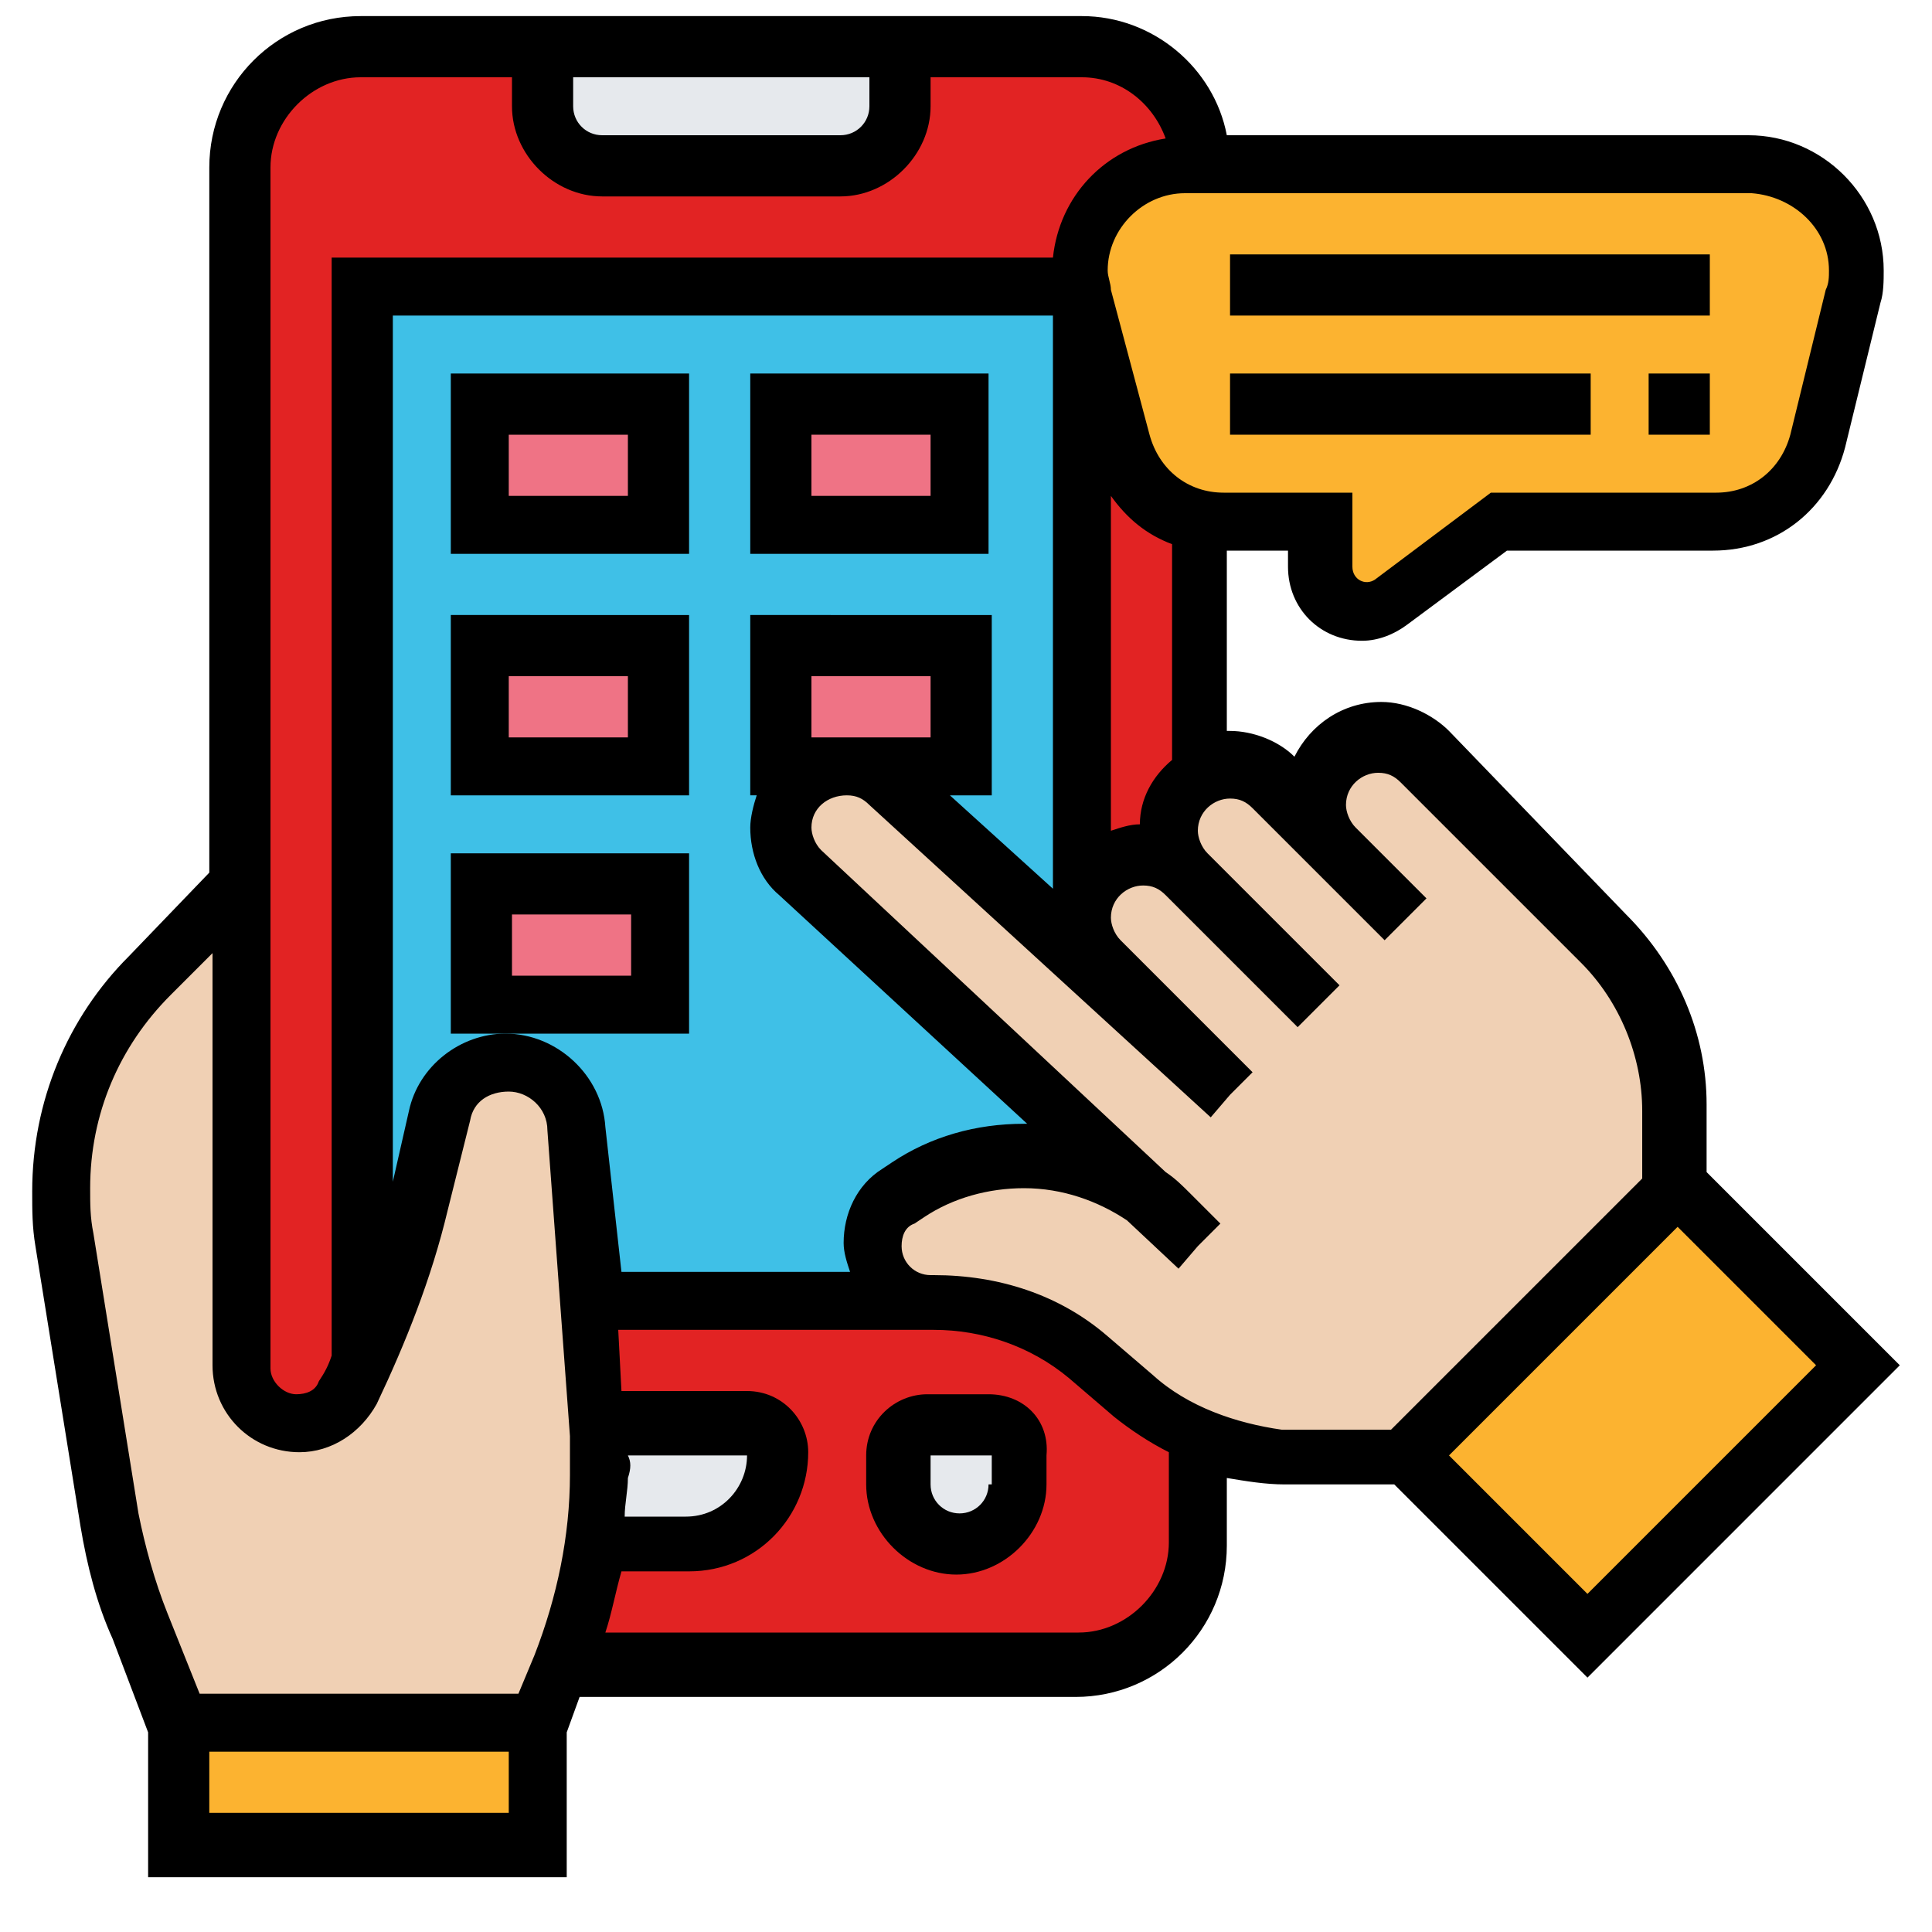
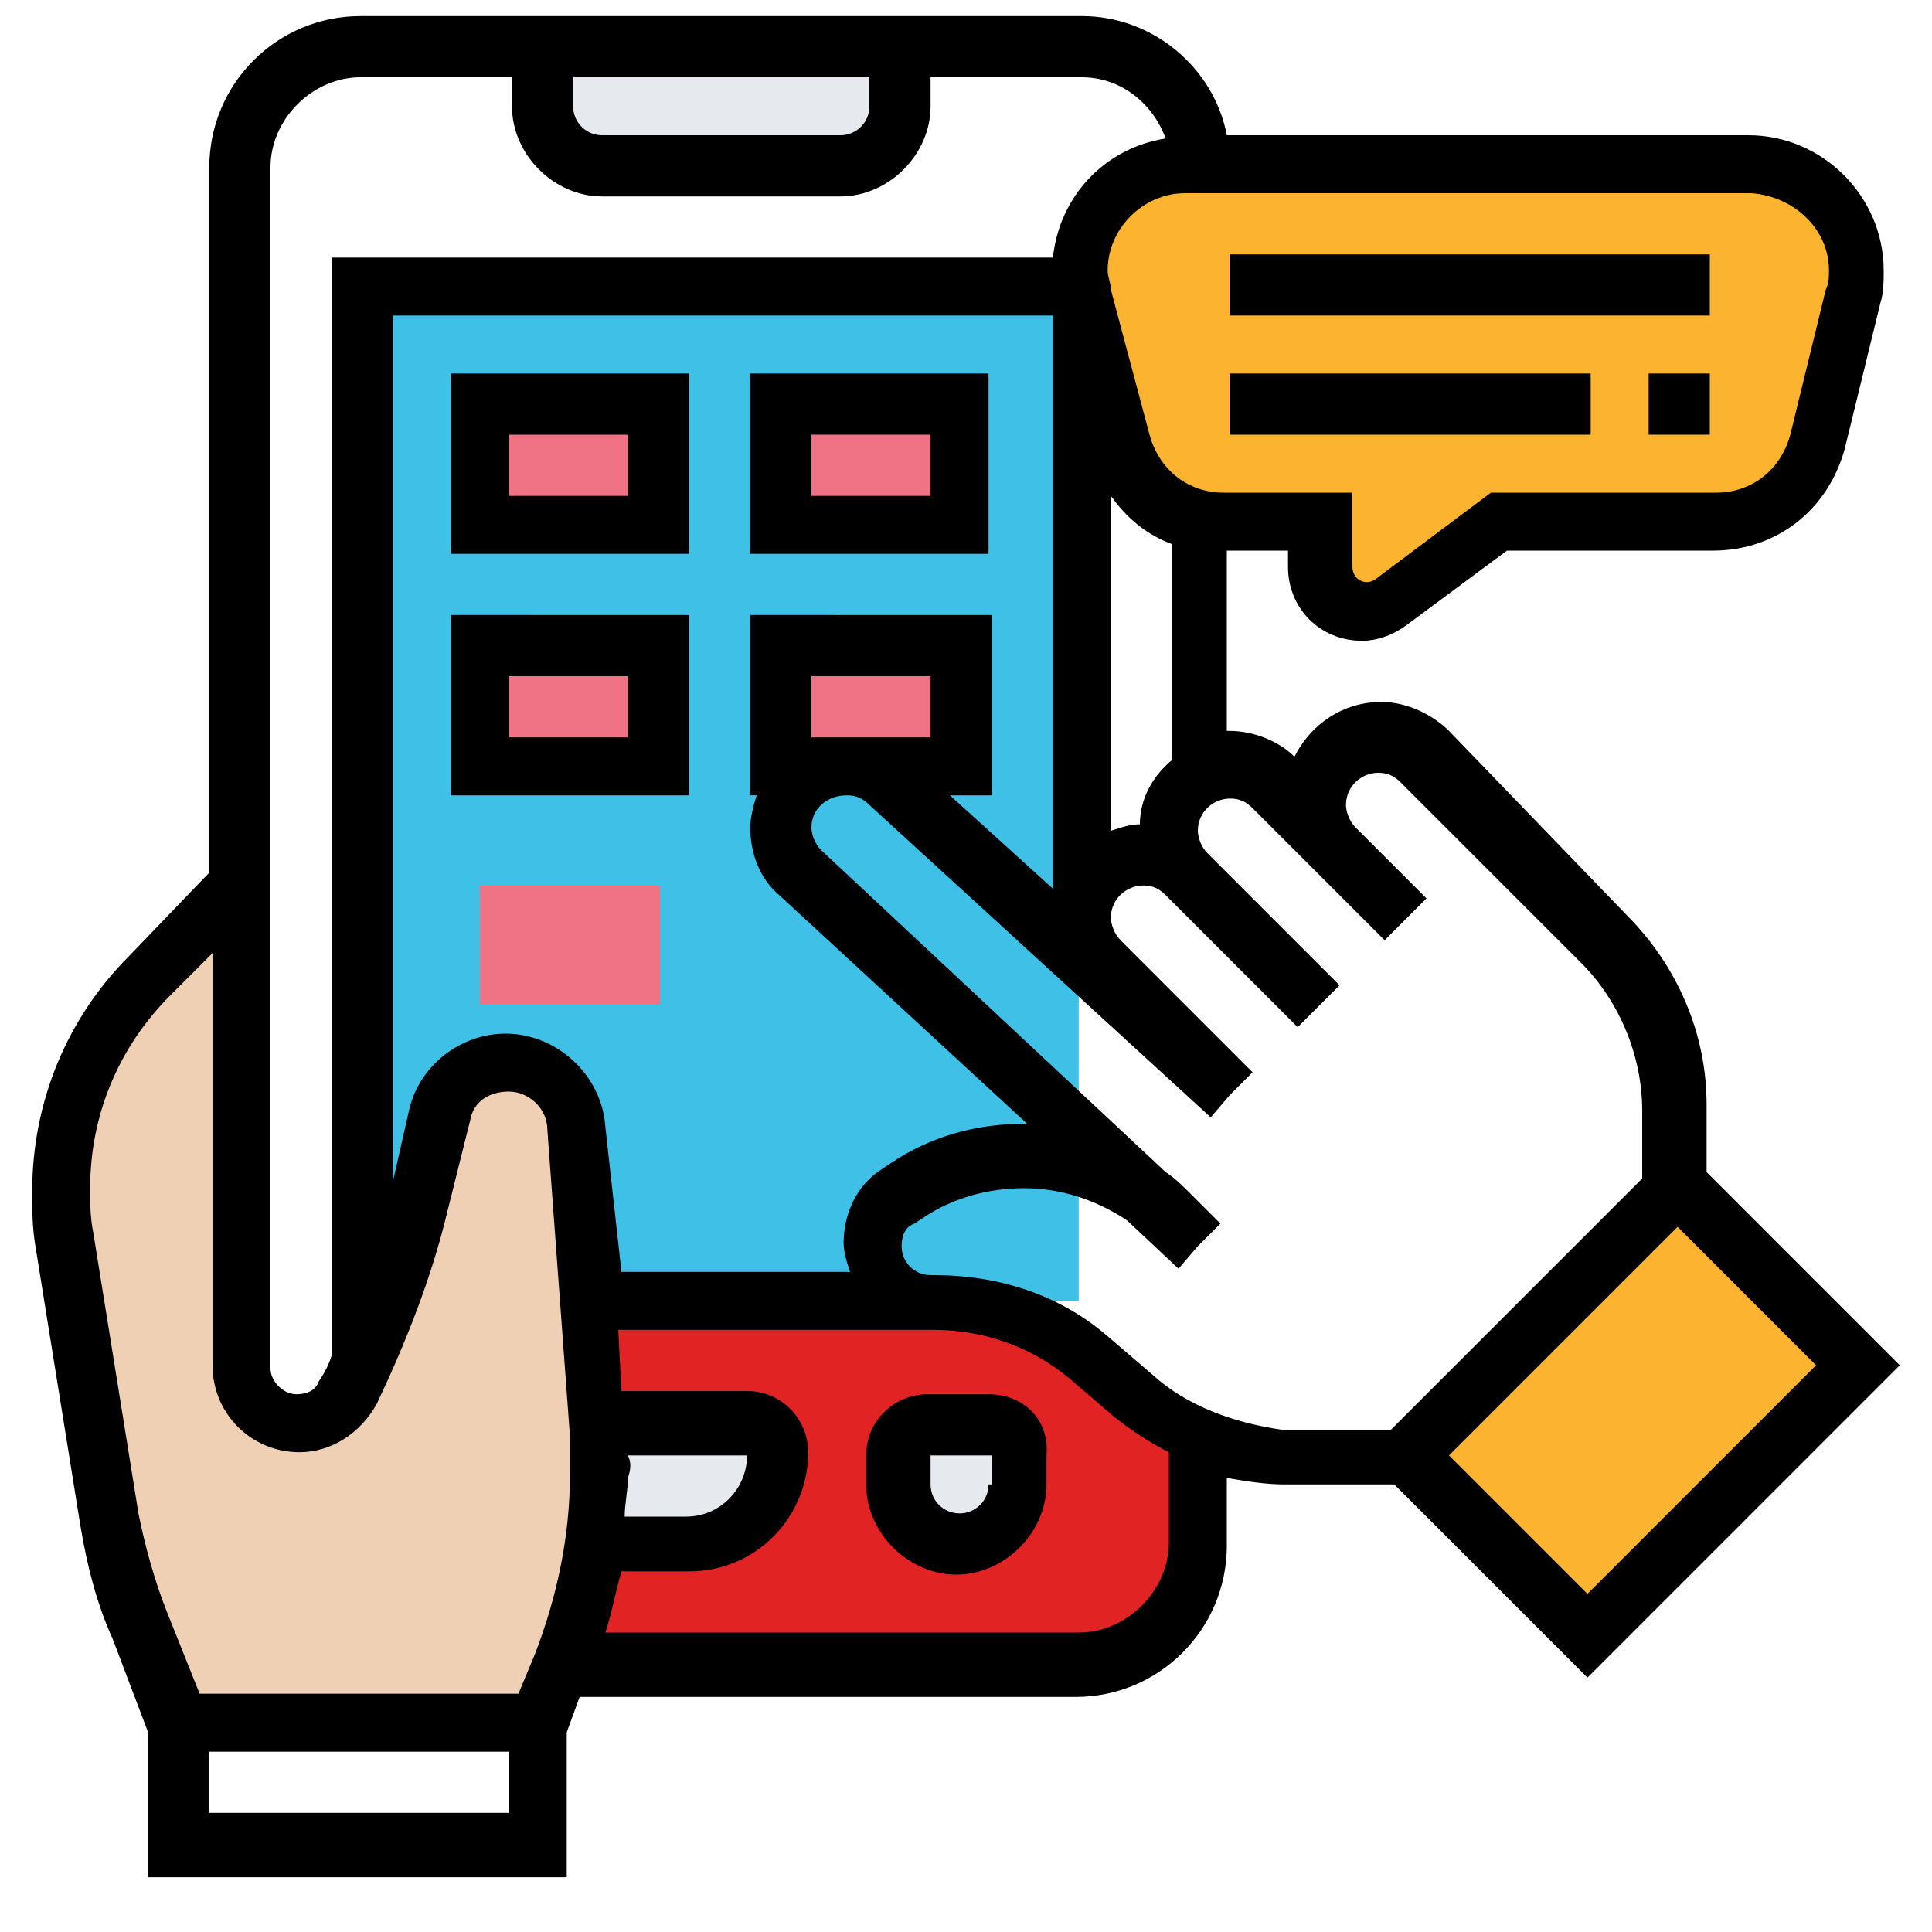
<svg xmlns="http://www.w3.org/2000/svg" version="1.1" id="Layer_5" x="0px" y="0px" width="60px" height="60px" viewBox="0 0 60 60" style="enable-background:new 0 0 60 60;" xml:space="preserve">
  <style type="text/css">
	.st0{fill:#E22323;}
	.st1{fill:#3FC0E7;}
	.st2{fill:#EF7385;}
	.st3{fill:#FCB330;}
	.st4{fill:#E6E9ED;}
	.st5{fill:#F0D0B4;}
</style>
  <g>
    <path class="st0" d="M37.3,44.6v3.3c0,2.1-1.7,3.7-3.7,3.7h-16c0.5-1.2,0.8-2.4,1-3.7h2.9c0.8,0,1.5-0.3,2-0.8   c0.5-0.5,0.8-1.2,0.8-2c0-0.5-0.4-0.9-0.9-0.9h-4.7l-0.3-3.7h10.5H29c1.7,0,3.4,0.6,4.8,1.7l1.4,1.2C35.8,44,36.5,44.4,37.3,44.6   L37.3,44.6z" />
  </g>
  <g>
-     <path class="st0" d="M36.3,25.7c0,0.5,0.2,1,0.6,1.4c-0.4-0.4-0.9-0.6-1.4-0.6c-0.5,0-1,0.2-1.4,0.6s-0.6,0.9-0.6,1.4V8.9l0,0   c0,0.1,0,0.3,0.1,0.4l1.1,4.5c0.3,1.2,1.3,2.2,2.5,2.4V24c-0.1,0.1-0.3,0.2-0.4,0.3C36.5,24.7,36.3,25.2,36.3,25.7L36.3,25.7z" />
-   </g>
+     </g>
  <g>
-     <path class="st0" d="M33.5,8.9H11.2v33.4v0c-0.1,0.3-0.3,0.6-0.5,1c-0.3,0.6-0.9,0.9-1.5,0.9c-0.9,0-1.7-0.8-1.7-1.7v-15V5.2   c0-2.1,1.7-3.7,3.7-3.7h5.6v1.9c0,1,0.8,1.9,1.9,1.9h7.4c1,0,1.9-0.8,1.9-1.9V1.4h5.6c2,0,3.7,1.6,3.7,3.7h-0.4   c-1.8,0-3.3,1.5-3.3,3.3C33.5,8.6,33.5,8.7,33.5,8.9L33.5,8.9z" />
-   </g>
+     </g>
  <g>
    <path class="st1" d="M11.2,8.9v33.4c0.7-1.5,1.3-3.2,1.7-4.8l0.7-2.8c0.2-1,1.1-1.7,2.1-1.7c0.6,0,1.1,0.2,1.5,0.6   c0.4,0.4,0.7,0.9,0.7,1.4l0.4,5.4h15.2V8.9L11.2,8.9z" />
  </g>
  <g>
-     <path class="st2" d="M24.2,12.6h5.6v3.7h-5.6V12.6z" />
+     <path class="st2" d="M24.2,12.6h5.6v3.7h-5.6V12.6" />
  </g>
  <g>
    <path class="st2" d="M29.8,20v3.7h-3.5h-0.1h-1.9V20H29.8z" />
  </g>
  <g>
    <path class="st2" d="M14.9,27.5h5.6v3.7h-5.6V27.5z" />
  </g>
  <g>
    <path class="st2" d="M14.9,20h5.6v3.7h-5.6V20z" />
  </g>
  <g>
    <path class="st2" d="M14.9,12.6h5.6v3.7h-5.6V12.6z" />
  </g>
  <g>
    <path class="st3" d="M57.7,8.4c0,0.3,0,0.5-0.1,0.8l-1.1,4.5c-0.4,1.5-1.7,2.5-3.2,2.5h-6.7l-3.4,2.5c-0.2,0.2-0.5,0.3-0.8,0.3   c-0.8,0-1.4-0.6-1.4-1.4v-1.4h-3c-0.3,0-0.5,0-0.7-0.1c-1.2-0.3-2.2-1.2-2.5-2.4l-1.1-4.5c0-0.1-0.1-0.3-0.1-0.4c0-0.1,0-0.3,0-0.4   c0-1.8,1.5-3.3,3.3-3.3h0.4h17.2c0.9,0,1.7,0.4,2.3,1S57.7,7.5,57.7,8.4L57.7,8.4z" />
  </g>
  <g>
    <path class="st4" d="M27.9,1.4v1.9c0,1-0.8,1.9-1.9,1.9h-7.4c-1,0-1.9-0.8-1.9-1.9V1.4H27.9z" />
  </g>
  <g>
    <path class="st4" d="M31.7,45.2v0.9c0,1-0.8,1.9-1.9,1.9s-1.9-0.8-1.9-1.9v-0.9c0-0.5,0.4-0.9,0.9-0.9h1.9   C31.2,44.2,31.7,44.6,31.7,45.2z" />
  </g>
  <g>
    <path class="st4" d="M18.6,44.2h4.7c0.5,0,0.9,0.4,0.9,0.9c0,0.8-0.3,1.5-0.8,2c-0.5,0.5-1.2,0.8-2,0.8h-2.9   c0.1-0.7,0.1-1.4,0.1-2.2c0-0.4,0-0.8,0-1.2L18.6,44.2z" />
  </g>
  <g>
    <path class="st3" d="M43.8,45.2l8.4-8.4l5.6,5.6l-8.4,8.4L43.8,45.2z" />
  </g>
  <g>
-     <path class="st3" d="M5.6,53.5h11.2v3.7H5.6V53.5z" />
-   </g>
+     </g>
  <g>
-     <path class="st5" d="M41.6,26.2c-0.4-0.4-0.6-0.9-0.6-1.4c0-0.5,0.2-1,0.6-1.4s0.9-0.6,1.4-0.6c0.5,0,1,0.2,1.4,0.6L50,29   c1.4,1.4,2.2,3.3,2.2,5.3v2.5l-8.4,8.4H40c-0.9,0-1.8-0.2-2.7-0.5c-0.8-0.3-1.5-0.7-2.1-1.2l-1.4-1.2c-1.3-1.1-3-1.7-4.8-1.7h-0.1   c-0.5,0-1-0.2-1.3-0.5c-0.3-0.3-0.5-0.8-0.5-1.3c0-0.6,0.3-1.2,0.8-1.5l0.3-0.2c1.1-0.7,2.3-1.1,3.6-1.1c1.4,0,2.7,0.4,3.8,1.3   l1.6,1.5l-0.9-0.9c-0.2-0.2-0.5-0.4-0.8-0.6l-10.8-10c-0.4-0.4-0.6-0.9-0.6-1.4c0-0.5,0.2-1,0.6-1.4c0.4-0.3,0.8-0.6,1.4-0.6h0.1   c0.5,0,0.9,0.2,1.3,0.5l6,5.5l4.7,4.3l-4.1-4.1c-0.4-0.4-0.6-0.9-0.6-1.4c0-0.5,0.2-1,0.6-1.4c0.4-0.4,0.9-0.6,1.4-0.6   c0.5,0,1,0.2,1.4,0.6c-0.4-0.4-0.6-0.9-0.6-1.4c0-0.5,0.2-1,0.6-1.4c0.1-0.1,0.2-0.2,0.4-0.3c0.3-0.2,0.7-0.3,1-0.3   c0.5,0,1,0.2,1.4,0.6L41.6,26.2z" />
-   </g>
+     </g>
  <g>
    <path class="st5" d="M18.6,44.5c0,0.4,0,0.8,0,1.2c0,0.7,0,1.5-0.1,2.2c-0.2,1.3-0.5,2.5-1,3.7c0,0,0,0.1,0,0.1l-0.7,1.8H5.6   l-1.2-3c-0.4-1.1-0.7-2.2-0.9-3.3L2,38.5c-0.1-0.5-0.1-1-0.1-1.5c0-2.5,1-4.9,2.7-6.6l2.8-2.8v15c0,0.9,0.8,1.7,1.7,1.7   c0.7,0,1.3-0.4,1.5-0.9c0.2-0.3,0.3-0.6,0.5-1v0c0.7-1.5,1.3-3.2,1.7-4.8l0.7-2.8c0.2-1,1.1-1.7,2.1-1.7c0.6,0,1.1,0.2,1.5,0.6   c0.4,0.4,0.7,0.9,0.7,1.4l0.4,5.4l0.3,3.7L18.6,44.5z" />
  </g>
  <path d="M30.7,43.3h-1.9c-1,0-1.9,0.8-1.9,1.9v0.9c0,1.5,1.3,2.8,2.8,2.8s2.8-1.3,2.8-2.8v-0.9C32.6,44.1,31.8,43.3,30.7,43.3z   M30.7,46.1c0,0.5-0.4,0.9-0.9,0.9s-0.9-0.4-0.9-0.9v-0.9h1.9V46.1z" />
  <path d="M38.2,7.9h14.9v1.9H38.2V7.9z" />
  <path d="M51.2,11.6h1.9v1.9h-1.9V11.6z" />
  <path d="M38.2,11.6h11.2v1.9H38.2V11.6z" />
  <path d="M59,42.4l-6-6v-2.1c0-2.2-0.9-4.3-2.5-5.9L45,22.7c-0.5-0.5-1.3-0.9-2.1-0.9c-1.2,0-2.2,0.7-2.7,1.7c-0.5-0.5-1.3-0.8-2-0.8  c0,0-0.1,0-0.1,0v-5.6H40v0.5c0,1.3,1,2.3,2.3,2.3c0.5,0,1-0.2,1.4-0.5l3.1-2.3h6.4c2,0,3.6-1.3,4.1-3.2l1.1-4.5  c0.1-0.3,0.1-0.7,0.1-1c0-2.3-1.9-4.2-4.2-4.2H38.1c-0.4-2.1-2.3-3.7-4.5-3.7H11.2c-2.6,0-4.7,2.1-4.7,4.7v21.9L4,29.7  c-1.9,1.9-3,4.5-3,7.3c0,0.6,0,1.1,0.1,1.7l1.4,8.7c0.2,1.2,0.5,2.4,1,3.5l1.1,2.9v4.5h13v-4.5l0.4-1.1h15.4c2.6,0,4.7-2.1,4.7-4.7  v-2.1c0.6,0.1,1.2,0.2,1.8,0.2h3.4l6,6L59,42.4z M35.4,25.6c-0.3,0-0.6,0.1-0.9,0.2V15.4c0.5,0.7,1.1,1.2,1.9,1.5v6.7  C35.8,24.1,35.4,24.8,35.4,25.6L35.4,25.6z M25.2,22.8V21h3.7v1.9H25.2z M23.3,19.1v5.6h0.2c-0.1,0.3-0.2,0.7-0.2,1  c0,0.8,0.3,1.6,0.9,2.1l7.7,7.1c0,0-0.1,0-0.1,0c-1.5,0-2.9,0.4-4.1,1.2l-0.3,0.2c-0.8,0.5-1.2,1.4-1.2,2.3c0,0.3,0.1,0.6,0.2,0.9  h-7.1L18.8,35c-0.1-1.6-1.5-2.9-3.1-2.9c-1.4,0-2.7,1-3,2.4l-0.5,2.2V9.8h20.5v17.8l-3.2-2.9h1.3v-5.6L23.3,19.1z M19.5,45.2h3.7  c0,1-0.8,1.9-1.9,1.9h-1.9c0-0.4,0.1-0.8,0.1-1.2C19.6,45.6,19.6,45.4,19.5,45.2z M56.8,8.4c0,0.2,0,0.4-0.1,0.6l-1.1,4.5  c-0.3,1.1-1.2,1.8-2.3,1.8h-7l-3.6,2.7c-0.3,0.2-0.7,0-0.7-0.4v-2.3H38c-1.1,0-2-0.7-2.3-1.8L34.5,9c0-0.2-0.1-0.4-0.1-0.6  c0-1.3,1.1-2.4,2.4-2.4h17.6C55.7,6.1,56.8,7.1,56.8,8.4z M17.7,2.4H27v0.9c0,0.5-0.4,0.9-0.9,0.9h-7.4c-0.5,0-0.9-0.4-0.9-0.9V2.4z   M8.4,5.2c0-1.5,1.3-2.8,2.8-2.8h4.7v0.9c0,1.5,1.3,2.8,2.8,2.8h7.4c1.5,0,2.8-1.3,2.8-2.8V2.4h4.7c1.2,0,2.2,0.8,2.6,1.9  c-1.9,0.3-3.3,1.8-3.5,3.7H10.3v34.1c-0.1,0.3-0.2,0.5-0.4,0.8c-0.1,0.3-0.4,0.4-0.7,0.4c-0.4,0-0.8-0.4-0.8-0.8L8.4,5.2z M2.9,38.3  c-0.1-0.5-0.1-0.9-0.1-1.4c0-2.3,0.9-4.4,2.5-6l1.3-1.3v12.8c0,1.5,1.2,2.7,2.7,2.7c1,0,1.9-0.6,2.4-1.5c0.9-1.9,1.7-3.9,2.2-6  l0.7-2.8c0.1-0.6,0.6-0.9,1.2-0.9c0.6,0,1.2,0.5,1.2,1.2l0.7,9.5c0,0.4,0,0.8,0,1.2c0,1.9-0.4,3.8-1.1,5.6l-0.5,1.2H6.2l-1-2.5  c-0.4-1-0.7-2.1-0.9-3.1L2.9,38.3z M15.8,56.3H6.5v-1.9h9.3V56.3z M36.3,47.9c0,1.5-1.3,2.8-2.8,2.8H18.8c0.2-0.6,0.3-1.2,0.5-1.9  h2.1c2.1,0,3.7-1.7,3.7-3.7c0-1-0.8-1.9-1.9-1.9h-3.9l-0.1-1.9h9.5H29c1.5,0,3,0.5,4.2,1.5l1.4,1.2c0.5,0.4,1.1,0.8,1.7,1.1  L36.3,47.9L36.3,47.9z M35.8,42.7l-1.4-1.2c-1.5-1.3-3.4-1.9-5.4-1.9h-0.1c-0.5,0-0.9-0.4-0.9-0.9c0-0.3,0.1-0.6,0.4-0.7l0.3-0.2  c0.9-0.6,2-0.9,3.1-0.9c1.2,0,2.3,0.4,3.2,1l1.6,1.5l0.6-0.7l0.7-0.7L37,37.1c-0.3-0.3-0.5-0.5-0.8-0.7l-10.7-10  c-0.2-0.2-0.3-0.5-0.3-0.7c0-0.6,0.5-1,1.1-1c0.3,0,0.5,0.1,0.7,0.3l10.6,9.7l0.6-0.7l0.7-0.7l-4.1-4.1c-0.2-0.2-0.3-0.5-0.3-0.7  c0-0.6,0.5-1,1-1c0.3,0,0.5,0.1,0.7,0.3l4.1,4.1l1.3-1.3l-4.1-4.1c-0.2-0.2-0.3-0.5-0.3-0.7c0-0.6,0.5-1,1-1c0.3,0,0.5,0.1,0.7,0.3  l1.9,1.9l2.2,2.2l1.3-1.3l-2.2-2.2c-0.2-0.2-0.3-0.5-0.3-0.7c0-0.6,0.5-1,1-1c0.3,0,0.5,0.1,0.7,0.3l5.6,5.6  c1.2,1.2,1.9,2.9,1.9,4.6v2.1l-7.8,7.8h-3.4C38.4,44.2,36.9,43.7,35.8,42.7L35.8,42.7z M52.1,38.1l4.3,4.3l-7.1,7.1l-4.3-4.3  L52.1,38.1z" />
  <path d="M14,17.2h7.4v-5.6H14V17.2z M15.8,13.5h3.7v1.9h-3.7V13.5z" />
  <path d="M30.7,11.6h-7.4v5.6h7.4V11.6z M28.9,15.4h-3.7v-1.9h3.7V15.4z" />
  <path d="M14,24.7h7.4v-5.6H14V24.7z M15.8,21h3.7v1.9h-3.7V21z" />
-   <path d="M21.4,26.5H14v5.6h1.7h5.7V26.5z M19.6,30.3h-3.7v-1.9h3.7V30.3z" />
</svg>